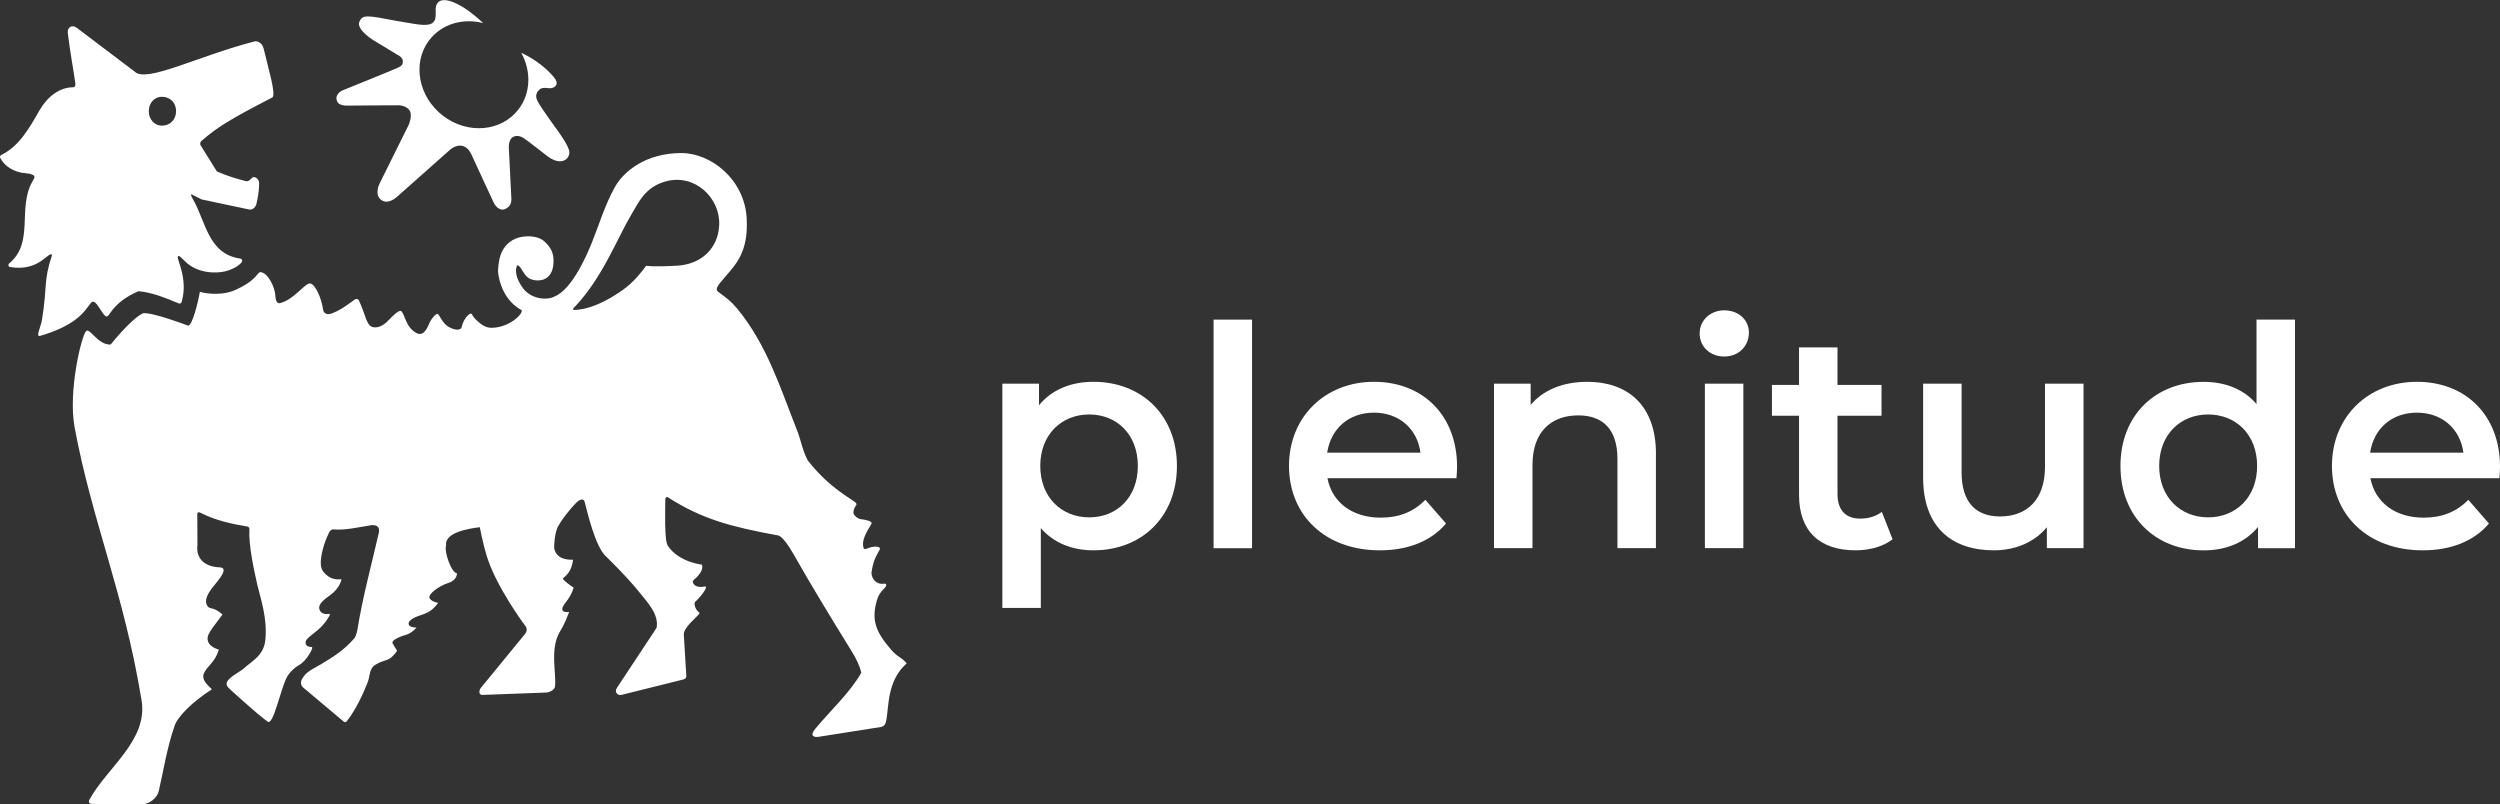
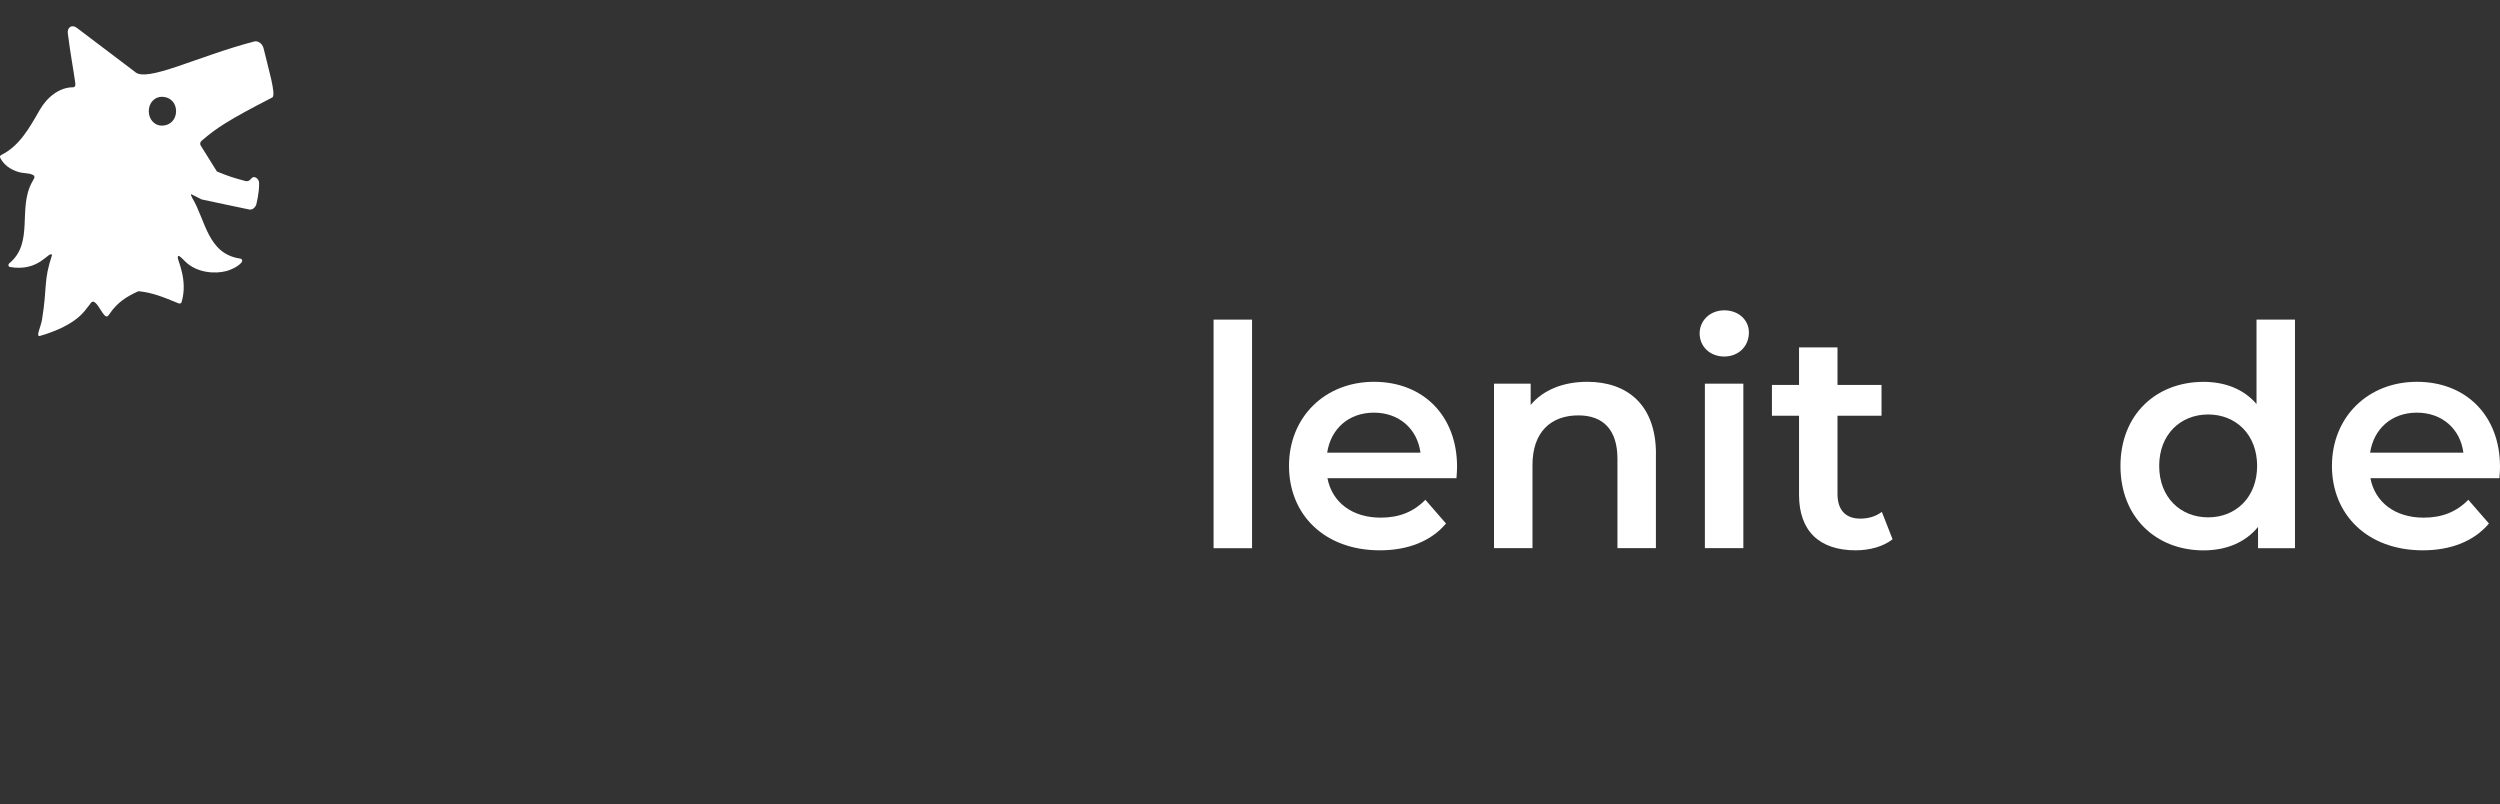
<svg xmlns="http://www.w3.org/2000/svg" id="Livello_2" viewBox="0 0 495.21 159.34">
  <rect x="0" y="0" width="495.21" height="159.34" fill="#333333" stroke="none" />
  <defs>
    <style>.cls-1{fill:#fff;}</style>
  </defs>
  <g id="Layer_1">
    <g>
      <g>
        <g>
-           <path class="cls-1" d="M49.02,104.3c-2.94-.49-6.21-1.15-9.23-2.69,0,0-.71-.42-.71,.24l.03,6.04c-.38,3,1.74,4.4,4.38,4.49,2,.07-.24,2.55-1.22,3.77-1.47,1.81-1.79,3.09-1.15,3.93,.58,.76,1.06-.03,2.95,1.65-1.57,2.1-2.42,3.16-2.66,3.75,0,0-1.4,2.17,1.95,3.21,0,0,0,0,0,0-.86,2.65-2.24,3.13-2.95,4.65-.77,1.63,1.73,3.09,1.52,3.23-3.97,2.56-6.91,5.52-7.41,7.4-1.41,4.05-2.17,8.8-3.08,12.77-.3,1.33-1.89,2.48-2.94,2.53-3.87,.15-6.79,0-10.15-.02-1.11,0-.64-.84-.64-.84,3.55-6.46,11.65-11.75,10.33-19.72-3.53-21.42-9.75-35.25-13.25-53.99-1.34-7.17,1.34-18.13,2.26-19.11,.72-.77,2.32,2.79,4.87,2.66,0,0,3.98-5.03,6.41-6.2,1.88-.24,8.97,2.47,8.97,2.47,.81-.15,1.91-4.49,2.29-6.71,1.75,.5,4.74,.63,6.81-.28,4.7-2.05,4.5-3.71,5.25-3.62,1.42,.15,2.77,2.88,2.89,4.6,0,.02,.01,1.78,.96,1.53,2.78-.72,4.85-3.94,5.92-3.9,1.14,.21,2.3,3.09,2.59,5.25,0,0,.2,1.28,1.75,.68,1.39-.54,2.17-1.03,4.57-2.77,.28-.2,.75-.02,.81,.32,1.27,2.6,1.38,5.07,2.93,5.22,1.33,.13,2.46-.9,3.04-1.55,.46-.52,1.82-1.83,2.34-1.67s.87,3.26,3.1,4.38c1.02,.51,1.78-.25,2.4-1.77,.39-.98,1.36-2.12,1.72-2.06s.86,1.78,2.18,2.57c1.11,.66,2.44,.8,2.6,.05,.39-1.81,1.77-3.09,2.04-2.53,.41,.84,.96,1.23,1.8,1.94,1.02,.69,1.72,.82,2.8,.69,3.46-.39,5.81-3.15,5.16-3.5-3.17-1.73-4.37-5.19-4.6-7.59,.08-1.42,.1-5.1,3.51-6.54,1.61-.68,4.26-.65,5.58,.48,1.18,1.05,1.91,2.14,1.91,3.89,0,1.43-.33,2.85-1.6,3.56-.92,.52-2.54,.5-3.49-.22-.86-.65-1.21-1.92-1.92-2.4,0,0-.21,0-.21,0-.7,1.66,.44,3.59,1.36,4.77,1.94,2.19,5.04,2.04,6.02,1.4h0c3.66-1.41,6.71-8.91,7.42-10.65,1.43-3.53,2.56-7.43,4.57-11.03,1.76-3.16,6.18-6.74,13.16-6.74,5.92,0,12.55,5.26,12.95,12.96,.33,6.53-1.96,8.91-4.45,11.77-1.57,1.8-1.78,2.3-1.17,2.77,1.88,1.43,2.35,1.68,3.76,3.34,5.88,7.16,8.46,15.54,11.76,23.89,.84,2.02,1.18,4.37,2.23,6.2,4.54,5.77,8.89,7.62,9.52,8.39,.39,.48-.5,.62-.51,1.97,0,.38,.82,1.2,1.58,1.25,.36,.02,2.35,.32,1.99,.91-1.15,1.88-1.81,3.18-1.65,4.38,.18,1.39,.91-.05,2.82,.15,.46,.05,.64,.31,.4,.71-1.07,1.8-1.32,2.84-1.51,4.09-.28,.85,.5,2.86,2.52,2.51,.21-.04,.41,.14,.36,.35-.15,.61-1.32,1.12-1.83,2.85-1.13,3.82-.43,6.19,2.8,9.9,1.33,1.53,2.12,1.5,3.07,2.69,0,0,0,0,0,0-4.04,3.61-3.44,8.67-4.12,11.63-.2,.88-.95,.97-.95,.97l-12.38,1.95c-1.02,.15-1.79-.23-.62-1.63,3.02-3.63,6.96-7.26,9.09-11.08,0,0,0,0,0,0-.33-1.33-.99-2.74-1.94-4.27-4.05-6.56-7.78-12.65-11.56-19.31-2.15-3.8-3.11-3.62-3.11-3.62-9.16-1.69-14.94-3.18-21.75-7.56-.49-.15-.47,.48-.47,.48-.01,1.75-.24,8.07,.5,9.16,2.21,3.27,6.72,3.72,6.72,3.72,0,0,0,0,0,0,0,0,.68,1.09-1.46,2.92,0,0-.45,.27-.27,.69,.34,.87,1.48,.9,2.42,.73,.52-.1-.32,1.47-1.99,3.03-.39,.37,.13,1.67,.69,2.02,.16,.1,.2,.23,.09,.38-.57,.74-3.07,2.68-3.04,4.07l.5,8.23s0,.26-.12,.41c-.19,.22-.59,.3-.59,.3l-12.15,3.03c-.28,.07-.69,.02-.98-.38-.31-.43,.13-1.08,.13-1.08l7.45-11.26,.38-.62c.47-2.62-1.83-5-3.32-6.87-2.64-3.31-6.62-7.13-6.62-7.13-2.23-1.92-3.79-8.96-4.33-10.93-.21-.75-.99-.43-1.65,.2-1.63,1.67-3.01,3.58-3.65,4.76-.59,1.09-.83,3.92-.69,4.43,.24,.83,.84,2.16,3.71,2.11h0c-.26,1.74-.76,2.57-1.7,3.43,0,0-.52,.22-.16,.57,.92,.87,1.98,1.53,1.98,1.53-.38,1.2-.94,2.11-1.59,2.93-1.84,2.31,.69,1.87,.69,1.87-.59,1.56-1.02,2.56-1.84,3.93-2.05,3.43-.63,8.37-.97,10.86-.08,.56-.8,1.07-1.7,1.18l-12.7,.47c-.75,0-.68-.92-.24-1.44l8.74-10.67c.69-.93,.03-1.56-.26-1.95,0,0-5.57-7.51-7.39-13.56-.72-2.4-1.34-5.6-1.34-5.6-1.89,.24-7.04,.95-6.67,3.63-.45,1.22,1.08,5.46,2.14,5.49,0,0-.1,.2,0,0,0,0,.1,1.34-1.64,1.9-2.05,.66-4.07,2.24-3.79,3.01,.29,.58,1.25,.92,1.64,.92,0,0,0,.13,0,.13-1.88,2.61-3.77,1.99-5.42,3.35-.58,.48-.66,1.45,1.22,1.45h0c-1.5,1.63-2.37,1.38-3.37,1.89,0,0-1.7,.62-1.37,1.25,.87,1.64,1.13,1.25,.51,1.97-.85,.98-1.11,1.15-2.42,1.56-1.1,.34-1.86,.95-1.86,.95-.93,.96-.63,1.84-1.24,3.39-.94,2.4-2.43,5.47-4.06,7.52,0,0-.25,.41-.67,.06l-7.99-6.72c-.71-.59-.32-1.48-.32-1.48,.79-1.7,2.37-2.2,4.02-3.22,2.26-1.38,4.37-2.65,6.39-4.99,.44-.51,.64-1.63,.64-1.63,.97-6.23,2.89-13.32,4.27-19.36,.36-1.87-1.68-1.44-1.68-1.44-2.81,.46-4.97,.98-7.18,.81-.69-.05-.87,.24-1.44,1.57-.73,1.68-1.8,5.33-.79,6.68,1.74,2.31,3.75,1.44,3.69,1.66-.6,2.3-2.55,3.26-3.25,3.85-.88,.74-1.12,1.25-1.17,1.6s.1,1.67,2.08,1.36l.03,.21s-.73,1.64-2.53,3.11c-.76,.62-1.7,1.32-2.06,1.78-.36,.46-.43,1.51,1.09,1.48l-.02,.36s-.97,2.39-2.76,3.32c-.6,.31-1.79,1.36-2.32,2.46-1.23,2.54-2.61,9.4-3.69,8.65-2.19-1.54-7.47-6.42-7.47-6.42-.59-.48-.68-.91-.68-.91-.26-1.23,2.51-2.41,3.49-3.3,1.56-1.42,3.85-2.49,4.17-5.53,.46-4.36-1-8.41-1.6-11.01-.65-2.84-1.76-8.09-1.55-10.87,.04-.53-.35-.6-.35-.6ZM113.65,60.98c-.16,.16-.23,.4,.07,.41,2.57,0,5.63-1.37,8.07-2.91,2.18-1.37,3.81-2.58,6.2-5.83,0,0,1.32,.25,6.13-.02s8.1-3.43,8.34-7.95c.29-5.47-4.84-10.35-10.59-8.75-4.08,1.13-5.32,4.06-6.91,6.74-2.61,4.39-5.61,12.29-11.01,18.01,0,0-.12,.11-.3,.3m-36.53,2.32c.46-.52,1.92-2.01,2.34-1.67,.82,.67,.87,3.26,3.1,4.38" />
          <path class="cls-1" d="M40.23,27.64c2.56-2.19,4.81-3.76,13.7-8.33,.85-.44-.84-5.97-1.69-9.62-.28-1.27-1.32-1.61-1.81-1.49-11.37,2.95-21.48,8.29-23.75,5.99-.03-.03,0,0-.04-.03L15.21,5.51c-.95-.72-1.93-.1-1.78,1.08,.57,4.46,1.09,7.04,1.47,9.75,.09,.62-.03,.95-.47,.95-2.59,0-5.06,1.86-6.58,4.52-2.14,3.75-4.09,7.16-7.61,8.89-.21,.1-.31,.35-.2,.56,.74,1.44,2.05,2.28,3.35,2.72,1.44,.49,2.12,.16,3.21,.71,.17,.09,.26,.3,.21,.48-.08,.28-.26,.51-.43,.85-2.95,5.29,.45,12.03-4.57,16.17-.25,.21-.16,.65,.15,.7,5.85,1,7.65-3.22,8.36-2.42-1.76,5.33-.9,6.07-2,12.86-.25,1.51-1.33,3.48-.37,3.2,7.6-2.22,8.99-5.29,9.53-5.84,.63-.63,.78-2.08,2.49,.74,.37,.61,.92,1.38,1.2,1.24,.21,.03,.52-.48,.64-.65,1.47-2.13,3.31-3.29,5.4-4.24,.1-.05,.2-.1,.31-.09,2.63,.26,4.85,1.16,7.89,2.41,.22,.09,.48-.02,.55-.24,1.33-4.37-.83-8.31-.75-8.89,.08-.57,.36-.29,1.44,.79,2.34,2.34,5.98,2.5,8.11,1.95,1.15-.3,2.66-1.06,3.15-1.84,.17-.27,0-.61-.32-.65-6.49-.93-6.83-7.58-9.53-12.04-.15-.25-.29-.65-.18-.72l2.05,1.04s9.07,1.94,9.46,2c.91,.14,1.34-.88,1.34-.88,.07-.27,.65-2.47,.59-4.41-.03-.88-.98-1.42-1.42-.97-.17,.18-.34,.36-.51,.49-.23,.17-.53,.2-.8,.12-2.33-.63-3.11-.85-5.62-1.88l-3.26-5.22c-.22-.66,.32-.93,.53-1.11Zm-8.17-2.75c-1.42,0-2.59-1.2-2.59-2.87s1.17-2.85,2.59-2.85c1.64,0,2.82,1.19,2.82,2.85s-1.18,2.87-2.82,2.87Z" />
        </g>
-         <path class="cls-1" d="M78.6,39.02l10.38-9.21s1.32-1.35,2.79-.86c.98,.33,1.47,1.3,1.7,1.84,.23,.55,4.34,9.38,4.34,9.38,0,0,.67,1.46,1.89,1.34,0,0,1.59-.25,1.6-2.02l-.51-10.21s-.12-1.65,.86-2.16c.62-.32,1.35-.23,2.09,.24,.73,.47,4.66,3.55,4.7,3.58,2.94,2.22,4.72,.3,4.27-1.22-.44-1.53-2.89-4.73-2.89-4.73-.05-.07-2.56-3.61-2.96-4.3-.41-.7-.84-1.36-.57-2.13,.28-.77,.91-1.03,.91-1.03,0,0,.51-.23,1.39-.07,.88,.16,2.34-.43,1.33-1.9,0,0-2.1-2.98-6.67-5.11,1.97,3.58,1.93,7.92-.49,11.14-3.37,4.49-10.08,5.1-14.99,1.35-4.91-3.75-6.16-10.43-2.79-14.92,2.46-3.28,6.7-4.49,10.73-3.44h0c-2.2-2.11-4.07-3.21-4.07-3.21-5.6-3.32-5.34,.52-5.34,.52,0,.01,.11,1.74-.23,2.2-.31,.43-.65,1.21-4.03,.64-2.95-.49-3.33-.56-3.37-.57-6.04-1.16-6.84-1.28-7.47,.11-.71,1.59,2.8,3.72,2.8,3.72l5.17,3.13s.68,.44,.63,1.11c-.04,.55-.17,.79-1.02,1.2-.85,.4-10.93,4.47-11.02,4.51,0,0-1.82,.85-.82,2.42,.33,.38,1.04,.59,1.96,.56,1.22-.04,9.61-.06,9.61-.06,0,0,1.79-.2,2.62,1.02,.65,.96-.16,2.82-.16,2.82l-5.77,11.63s-1.11,2.15,.27,3.24c1.38,1.09,3.11-.54,3.11-.54Z" />
      </g>
      <g>
-         <path class="cls-1" d="M233.13,92.29c0,10.13-7.01,16.72-16.53,16.72-4.15,0-7.81-1.4-10.43-4.39v15.8h-7.62v-44.42h7.26v4.27c2.56-3.11,6.34-4.64,10.79-4.64,9.51,0,16.53,6.59,16.53,16.66Zm-7.74,0c0-6.22-4.15-10.19-9.63-10.19s-9.7,3.97-9.7,10.19,4.21,10.19,9.7,10.19,9.63-3.97,9.63-10.19Z" />
        <path class="cls-1" d="M240.39,63.31h7.62v45.28h-7.62V63.31Z" />
        <path class="cls-1" d="M288.5,94.73h-25.55c.91,4.76,4.88,7.81,10.55,7.81,3.66,0,6.52-1.16,8.84-3.54l4.09,4.7c-2.93,3.48-7.5,5.31-13.11,5.31-10.91,0-17.99-7.02-17.99-16.72s7.14-16.66,16.83-16.66,16.46,6.65,16.46,16.84c0,.61-.06,1.52-.12,2.26Zm-25.61-5.06h18.48c-.61-4.7-4.21-7.93-9.21-7.93s-8.54,3.17-9.27,7.93Z" />
        <path class="cls-1" d="M328.01,89.91v18.67h-7.62v-17.7c0-5.8-2.87-8.6-7.74-8.6-5.43,0-9.09,3.29-9.09,9.82v16.48h-7.62v-32.58h7.26v4.21c2.5-2.99,6.46-4.58,11.22-4.58,7.81,0,13.6,4.45,13.6,14.28Z" />
        <path class="cls-1" d="M336.67,66.05c0-2.56,2.07-4.58,4.88-4.58s4.88,1.89,4.88,4.39c0,2.69-2.01,4.76-4.88,4.76s-4.88-2.01-4.88-4.58Zm1.04,9.95h7.62v32.58h-7.62v-32.58Z" />
        <path class="cls-1" d="M374.9,106.81c-1.83,1.46-4.57,2.2-7.32,2.2-7.14,0-11.22-3.78-11.22-10.98v-15.68h-5.37v-6.1h5.37v-7.44h7.62v7.44h8.72v6.1h-8.72v15.5c0,3.17,1.59,4.88,4.51,4.88,1.58,0,3.11-.43,4.27-1.34l2.13,5.43Z" />
-         <path class="cls-1" d="M412.71,76v32.58h-7.26v-4.15c-2.44,2.99-6.28,4.58-10.49,4.58-8.35,0-14.02-4.58-14.02-14.4v-18.61h7.62v17.57c0,5.92,2.81,8.73,7.62,8.73,5.3,0,8.9-3.3,8.9-9.82v-16.48h7.62Z" />
        <path class="cls-1" d="M454.6,63.31v45.28h-7.32v-4.21c-2.56,3.11-6.34,4.64-10.79,4.64-9.45,0-16.46-6.59-16.46-16.72s7.01-16.66,16.46-16.66c4.21,0,7.93,1.4,10.49,4.39v-16.72h7.62Zm-7.5,28.98c0-6.22-4.21-10.19-9.7-10.19s-9.7,3.97-9.7,10.19,4.21,10.19,9.7,10.19,9.7-3.97,9.7-10.19Z" />
        <path class="cls-1" d="M495.09,94.73h-25.55c.91,4.76,4.88,7.81,10.55,7.81,3.66,0,6.52-1.16,8.84-3.54l4.09,4.7c-2.93,3.48-7.5,5.31-13.11,5.31-10.91,0-17.99-7.02-17.99-16.72s7.14-16.66,16.83-16.66,16.46,6.65,16.46,16.84c0,.61-.06,1.52-.12,2.26Zm-25.61-5.06h18.48c-.61-4.7-4.21-7.93-9.21-7.93s-8.54,3.17-9.27,7.93Z" />
      </g>
    </g>
  </g>
</svg>